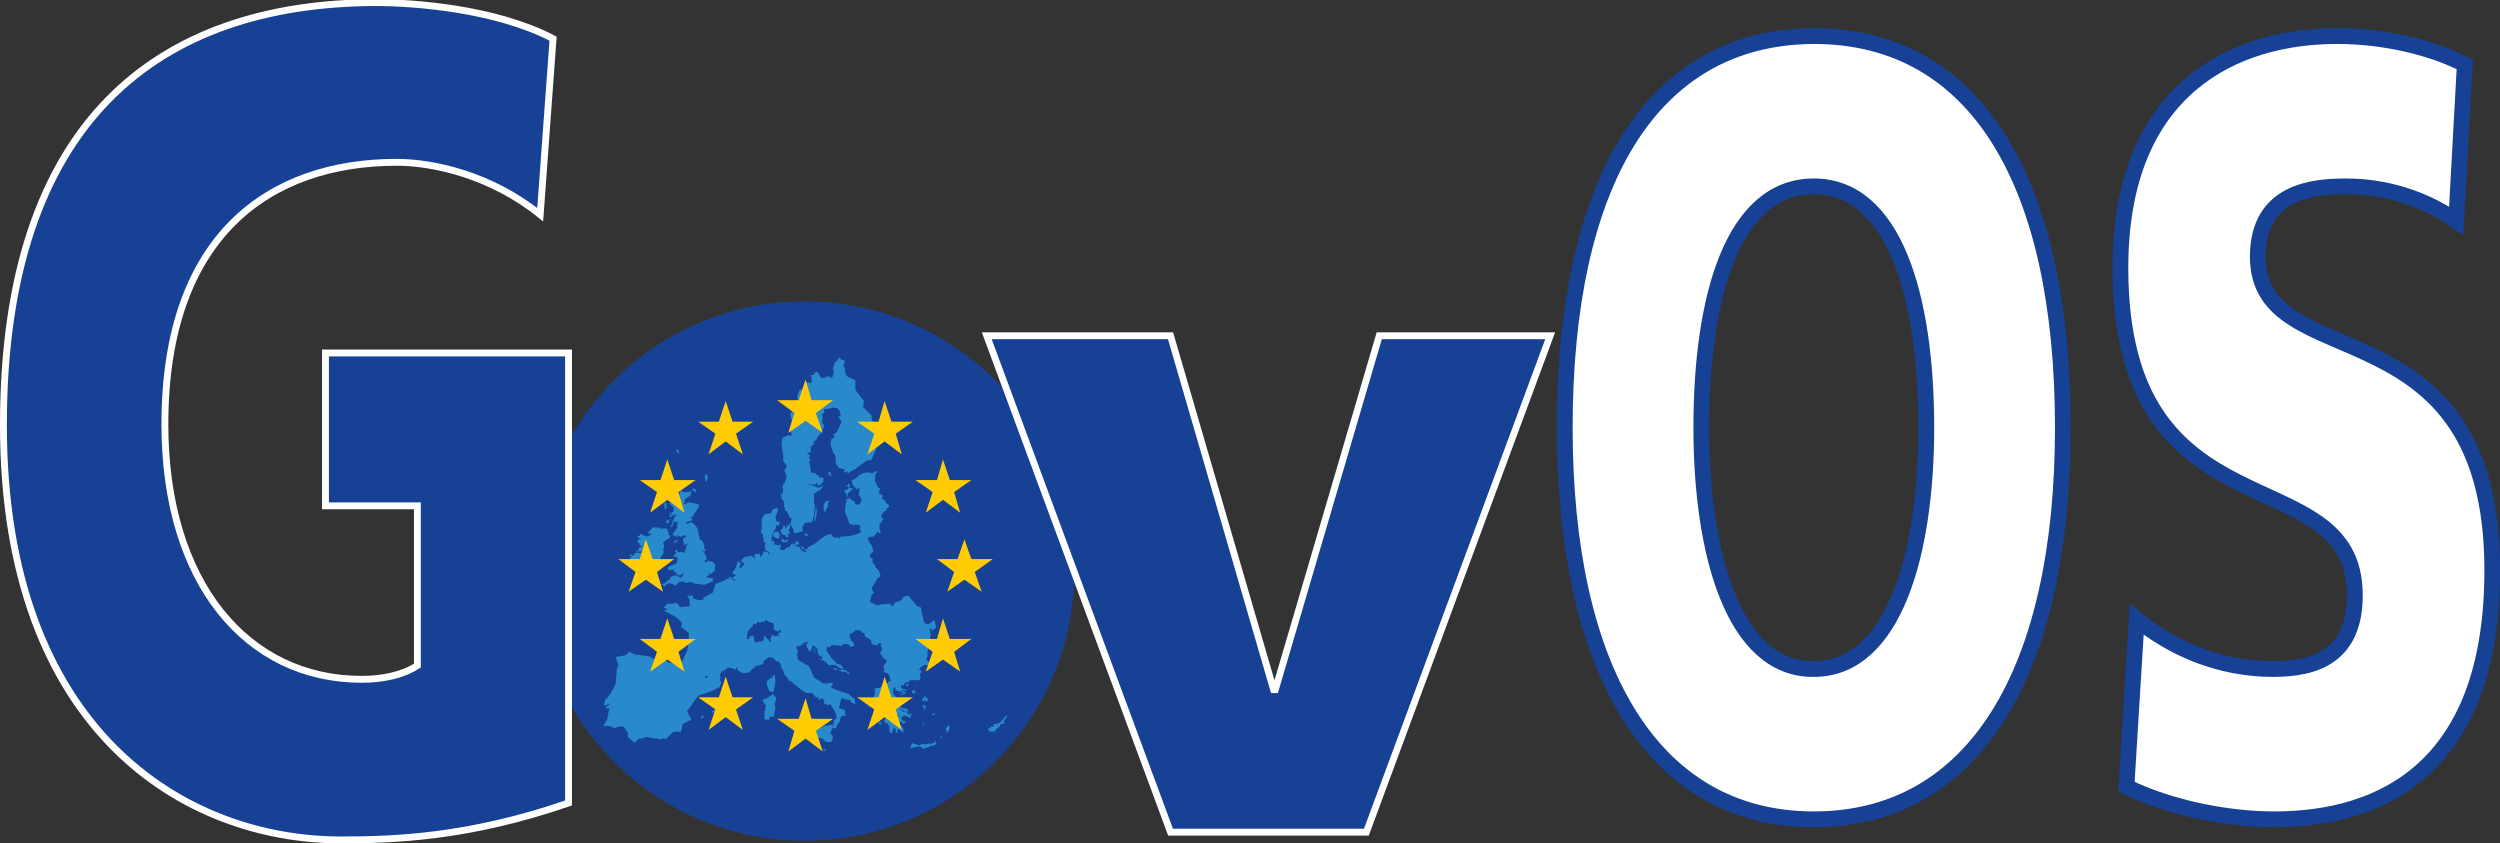
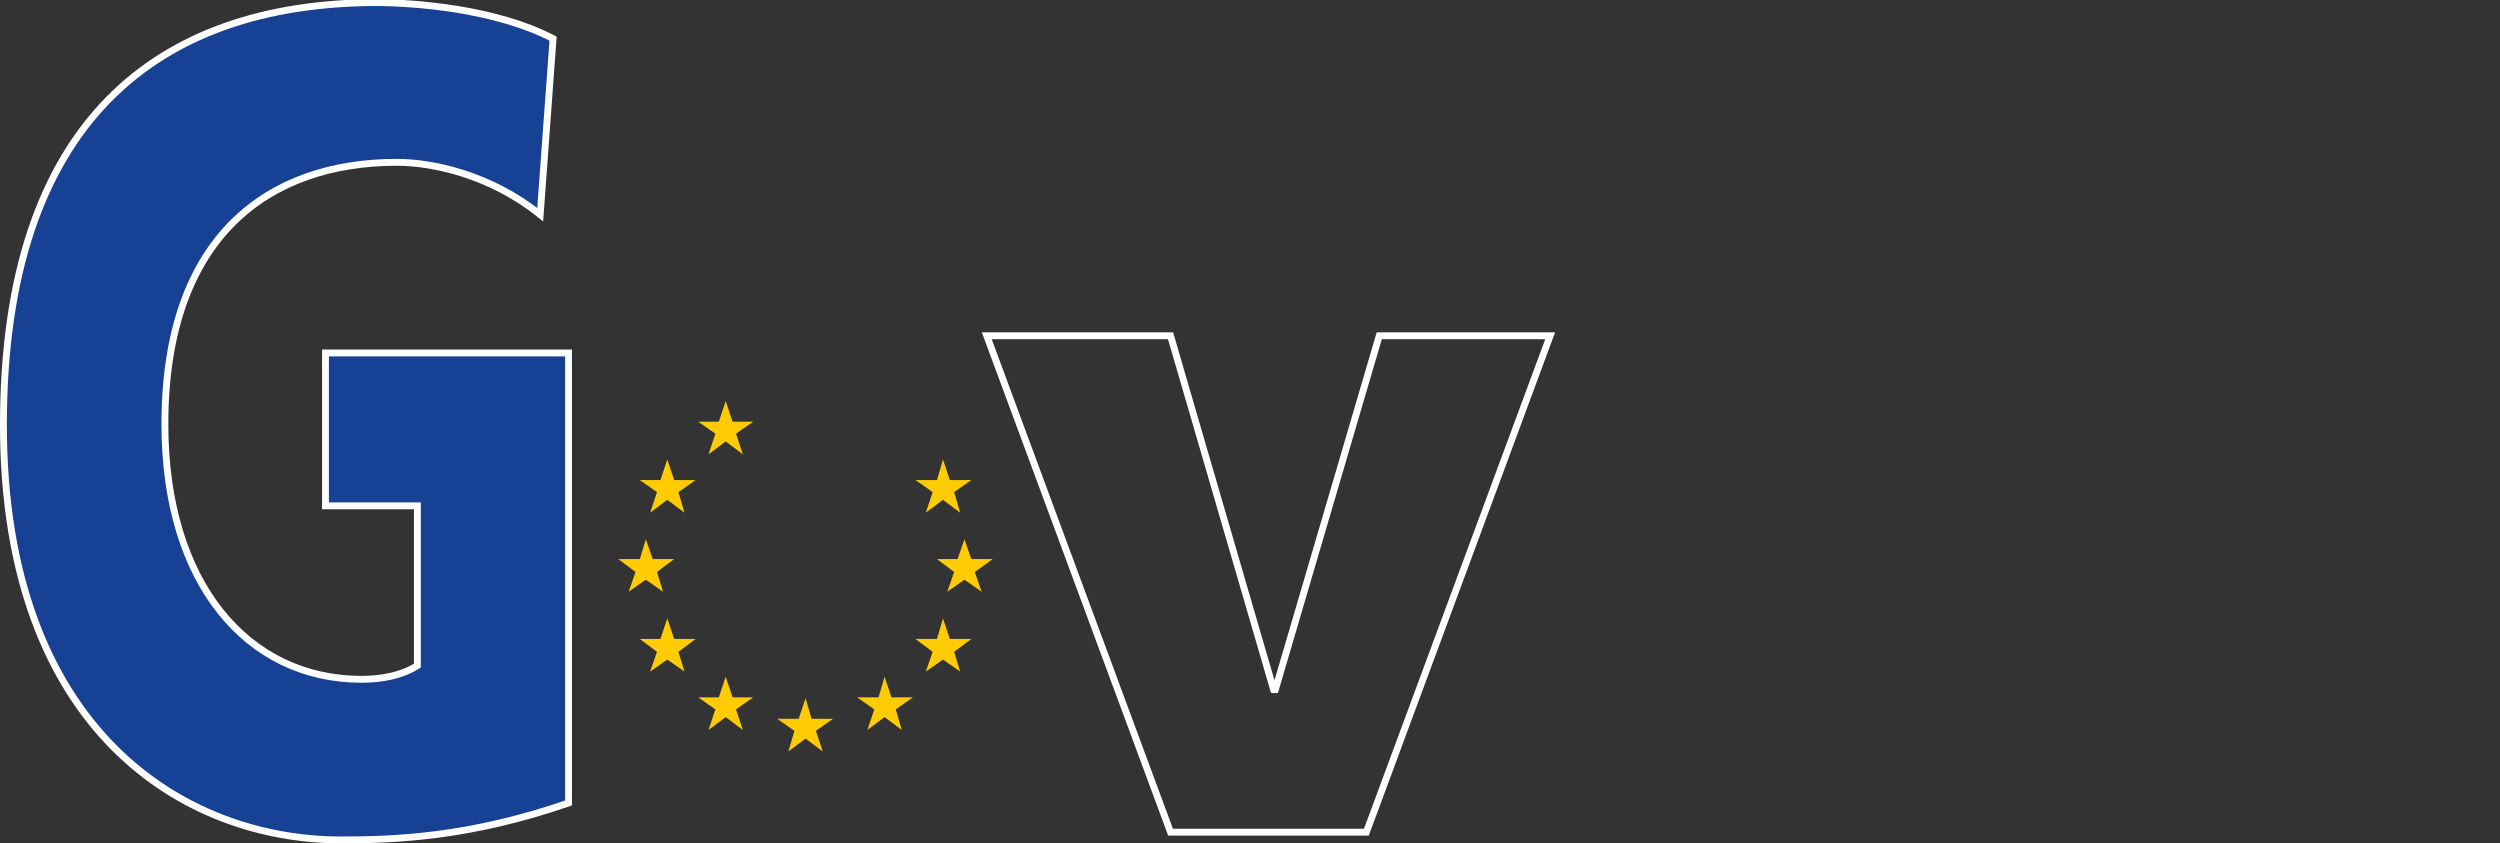
<svg xmlns="http://www.w3.org/2000/svg" xmlns:xlink="http://www.w3.org/1999/xlink" version="1.1" id="Ebene_1" x="0px" y="0px" viewBox="0 0 291.1 98.2" style="enable-background:new 0 0 291.1 98.2;" xml:space="preserve">
  <rect x="0" y="0" width="291.1" height="98.2" fill="#333333" stroke="none" />
  <style type="text/css">
	.st0{clip-path:url(#SVGID_2_);fill:#FFFFFF;}
	.st1{clip-path:url(#SVGID_2_);fill:none;stroke:#164194;stroke-width:1.836;}
	.st2{clip-path:url(#SVGID_2_);fill:#164194;}
	.st3{clip-path:url(#SVGID_2_);fill:#288ACB;}
	.st4{fill:#164194;}
	.st5{clip-path:url(#SVGID_4_);fill:none;stroke:#FFFFFF;stroke-width:0.8;}
	.st6{clip-path:url(#SVGID_4_);fill:#164194;}
	.st7{fill:#FFCC04;}
</style>
  <g>
    <defs>
-       <rect id="SVGID_1_" y="0" width="291.1" height="98.2" />
-     </defs>
+       </defs>
    <clipPath id="SVGID_2_">
      <use xlink:href="#SVGID_1_" style="overflow:visible;" />
    </clipPath>
    <path class="st0" d="M247.6,91.6c5.1,2.5,11.8,3.8,17.2,3.8c12.8,0,25.4-6.2,25.4-29c0-31.8-27.3-22.2-27.3-36.5   c0-7.7,6.5-8.2,10.3-8.2c4.4,0,8.9,1.3,12.8,4l1-18.2c-3.9-2-9.4-3.3-14.9-3.3c-11.6,0-25.2,5.8-25.2,27   c0,32.1,27.3,21.7,27.3,38.1c0,7.1-4.6,8.6-9.5,8.6c-6.4,0-11.9-2.5-15.9-5.8L247.6,91.6z M198.1,49.8c0-15.3,3.7-28.1,13.1-28.1   c9.4,0,13.1,12.9,13.1,28.1c0,14.5-3.7,28.1-13.1,28.1C201.8,78,198.1,64.3,198.1,49.8 M182.2,49.8c0,28,10.1,45.6,29,45.6   c18.9,0,29-17.5,29-45.6c0-28.3-9.9-45.6-29-45.6C192.1,4.3,182.2,21.5,182.2,49.8" />
    <path class="st1" d="M247.6,91.6c5.1,2.5,11.8,3.8,17.2,3.8c12.8,0,25.4-6.2,25.4-29c0-31.8-27.3-22.2-27.3-36.5   c0-7.7,6.5-8.2,10.3-8.2c4.4,0,8.9,1.3,12.8,4l1-18.2c-3.9-2-9.4-3.3-14.9-3.3c-11.6,0-25.2,5.8-25.2,27   c0,32.1,27.3,21.7,27.3,38.1c0,7.1-4.6,8.6-9.5,8.6c-6.4,0-11.9-2.5-15.9-5.8L247.6,91.6z M198.1,49.8c0-15.3,3.7-28.1,13.1-28.1   c9.4,0,13.1,12.9,13.1,28.1c0,14.5-3.7,28.1-13.1,28.1C201.8,78,198.1,64.3,198.1,49.8z M182.2,49.8c0,28,10.1,45.6,29,45.6   c18.9,0,29-17.5,29-45.6c0-28.3-9.9-45.6-29-45.6C192.1,4.3,182.2,21.5,182.2,49.8z" />
    <path class="st2" d="M93.7,97.9c17.4,0,31.4-14.1,31.4-31.4c0-17.4-14.1-31.4-31.4-31.4c-17.4,0-31.4,14.1-31.4,31.4   C62.3,83.9,76.4,97.9,93.7,97.9" />
-     <path class="st3" d="M95.7,87.1l0,0.1l0.1,0L95.7,87.1z M95.9,87.2L95.9,87.2l0,0.2l0.1,0l0.1,0.1l0.1-0.1l-0.1-0.1L95.9,87.2z    M84.5,82.3l-0.1,0.1l0.2,0.1l0.1,0.1l0.2-0.1l-0.2-0.3L84.5,82.3z M81.6,83.6l0.1,0.1l0.3-0.3l-0.2-0.1L81.6,83.6z M83.6,82.4   l-0.8,0.5L83,83l0.2-0.1l0.4,0.3l0.4-0.6l-0.3-0.1L83.6,82.4z M96.8,55.4l0-0.2l-0.2,0v-0.1l0.2-0.1l-0.3-0.1l-0.1,0.3l0.1,0l0,0.1   l0.2,0.1L96.8,55.4z M92.9,77L92.9,77L92.9,77L92.9,77L92.9,77L92.9,77z M93.1,79.9L93.1,79.9L93.1,79.9L93.1,79.9L93.1,79.9z    M91,73.8l-0.1-0.2l0-0.2l0-0.1l-0.3,0.2l-0.3,0l0-0.1l-0.2-0.1l0,0v0l0-0.2L90.1,73l0-0.1v-0.3l-0.6-0.2l-0.3-0.2l-0.2,0.1   l0.1,0.1l-0.4,0l-0.2,0.1l-0.3-0.1l-0.2,0.3l-0.3-0.1l0,0.2l-0.6,0.7L87,73.9l0,0.3l-0.1,0.2l0.3,0l0.1-0.3l0.4-0.1l0.1,0.4   l0.1,0.4l0.2,0l0.3-0.1l0.3,0l0.3-0.3l-0.1-0.2l0.1-0.1l0.1-0.1l0.1,0.3l0.3,0.2l0.1,0.3l0.2-0.1l-0.1-0.2l0.1-0.3l0.1-0.3H90   l0.1,0.2l0.4-0.1l0.1,0.1l0.1,0l-0.1-0.3l0.2-0.2l0.1,0.1L91,73.8z M82.5,78.8l-0.2-0.1l-0.2,0l0,0.2h0.3V78.8z M108.9,72.6   l0.1,0.5l-0.3,0.2l-0.2,0.2l0-0.3l-0.2,0v0.5l0.1,0.1l-0.1,0.4l0.1,0.7l0.1,0.2l-0.1,0.3l-0.2,0l-0.2,0.3l0,0.7l-0.2,0.5l0.2,0   l0.4,0.4l-0.3,0.2l-0.4-0.1l-0.5,0.3L107,78l0.3,0.1l0,0.2l-0.2,0.2l0.1,0.3l-0.1,0.4l-0.5,0l-0.6,0l-0.3,0.3l-0.2-0.1l-0.3,0.4   l-0.3,0l0,0.2l0.1,0.1l0.1,0.1l0.4,0.1l0.1,0.2l-0.5-0.2l-0.1,0.1l0.4,0.2l0,0.2l-0.3-0.1l-0.1-0.2l-0.2,0l0,0.2l0.5,0.2l-0.4,0   l-0.1-0.2l-0.1-0.2l-0.5-0.2l0.1-0.1l-0.1-0.2l-0.2,0.2l0,0.6l0.4,0.4l0.5,0.3l0.1,0.2l-0.3,0.2v-0.2l-0.2,0l-0.1,0.2l0.2,0.2   l-0.4,0.3l0.3,0.1l0.2,0l0.1,0.1l0.2-0.1l0.1,0.2l0.4,0.1l0.4,0.2l0,0.2l0.2,0.4l-0.4-0.1l-0.3-0.2l-0.4,0.2l-0.1,0.1l0.1,0.1   l0.1,0.2l0.1,0.1l0.1-0.1l0.2,0.2l-0.4,0.2l0-0.2l-0.4-0.1l0,0.2l0.5,0.7l0,0.3l0.1,0.1l-0.3-0.1l-0.3-0.3l-0.2,0.1l0,0.4l-0.2-0.2   l0-0.3l-0.3-0.2L104,85l-0.1,0.1l0,0.3l-0.3-0.1l0-0.2l-0.1-0.2l0.1-0.2l-0.2-0.4l-0.5-0.3l0.1-0.1l0.1-0.3l0.2,0l0.3-0.3l0.3,0.1   l0.4,0.1l0.2,0.1l0.1-0.1l-0.1-0.1l0.2,0l0-0.1l-0.5-0.1l-0.1,0.1l-0.1-0.1l-0.2,0.2l-0.3-0.1l-0.2,0.1l-0.3,0.1l-0.2-0.1l-0.2,0.2   l-0.3-0.5l-0.2-0.1l0.1-0.1l0.4-0.1l-0.1-0.2l-0.3,0l-0.2,0.1l-0.3-0.2l-0.2-0.2l-0.1-0.1l-0.1-0.1l0-0.2l0.2-0.3l0-0.2l0.2-0.1   l0.1-0.3l0.1-0.4l-0.1-0.4l0.4-0.1l0.2,0l0.2-0.1l0.2-0.3l0.3,0l0.3-0.2l0-0.1l0.3-0.1l-0.1-0.5l-0.2-0.4l-0.4-0.1l-0.1-0.2   l0.1-0.2l-0.1-0.1l0-0.3l0.1-0.1l0.3-0.5l-0.5-0.3l-0.1-0.3l-0.2-0.1l0-0.2l0.2-0.3l0-0.3l-0.2-0.2l0.1-0.1l0-0.2l-0.3,0l-0.2,0.3   l-0.1-0.1l-0.5-0.1l-0.1-0.5l-0.7-0.4l0-0.3l-0.4-0.2l-0.1-0.2l-0.4,0l-0.2,0l-0.3,0.3L99,73.8L98.9,74l0.2,0.6l0.3,0.2L99.4,75   l0.1,0.2L99,75.3l-0.2-0.3l-0.6,0L98,75.2l-0.9-0.1l-0.4,0.1l-0.1,0.2l-0.1,0l-0.1-0.1l-0.1,0l-0.1,0.4l0.6,0.9l0.7,0.7l0.4,0.1   l0.3,0.4L98.1,78l-0.2-0.2l-0.3-0.1l-0.2-0.2l-0.5-0.1l-0.4,0.1l-0.2-0.3l-0.6-0.4l0-0.2l0.1-0.1l-0.3-0.1l-0.3-0.4l0-0.4L95,75.4   l-0.2-0.2l-0.2,0l-0.1,0.4l-0.2,0.3l-0.1-0.1l-0.1-0.2l-0.2-0.4l0-0.2l0.2-0.2l-0.1-0.1L94,74.7l-0.1,0.1l-0.3,0l-0.1,0.2l-0.5,0.3   l0-0.2l-0.3,0.3l0.3,0.6L92.9,76l-0.1,0l0.1,0.8l1.3,0.8l0.6,1.3l1.1,0.7l1-0.1l0.1,0.2L96.7,80l0.6,0.3l1.5,0.5l0.7,0.6l0.1,0.6   l-0.5-0.2L99,81.5l-0.8-0.1l0.1-0.1l-0.3,0l-0.2,0.5l0,0.3l-0.1,0.3l0.1,0.1l0.6,0.2l0,0.4l0.1,0.2L98,83.4l-0.2,0.3l0,0.3   l-0.4,0.5l0,0.3l-0.4,0l-0.1-0.4l0.2-0.3l0-0.3l0.3-0.1l0-0.3l-0.2-0.6l-0.2-0.3L96.7,82l-0.3,0.1l-0.5-0.2l0.1-0.2l-0.2-0.4   l-0.5,0.2l0-0.3l-0.3,0l-0.4-0.5l-0.7,0l-0.5-0.3L92.9,80l-0.5-0.4l-0.2-0.2l-0.4-0.2l0-0.1l-0.3-0.4l-0.2-0.2l0-0.2l-0.3-0.5   l-0.1-0.5L90.6,77l-0.2,0l-0.4-0.4l-0.5-0.1l-0.3,0.3L88.9,77l0,0.3l-0.6,0.2l-0.1,0l-0.1,0L88,77.6l-0.1,0l-0.1,0.2l-0.1,0   l-0.3,0.3l-0.1,0.2l-0.8,0.1l-0.4-0.2l0-0.1L85.8,78l0.1-0.2l-0.1-0.1l-0.2,0.3l-0.3-0.2L85,77.8l-0.2-0.1l-0.5,0.4l-0.2,0   l-0.3,0.5l0.1,0.2l-0.1,0.4l0.2,0.2L83.8,80l-1,0.5l-1.5,0.5L80,82.8l0.5,1l-1,0.5l-0.2,0.9l-0.9,0l-0.9,0.9l-0.2-0.2L77,86.1   l-1.8-0.3L74.8,86l-0.4,0l-0.5,0.5l-0.8-0.7l0-0.5l-0.5-0.7h-0.5l-0.6,0.2l-0.3-0.2l-0.5-0.1l-0.3,0.1l-0.1-0.2l0.4-0.6l0.2-1.1   l0.1-0.2l-0.4,0l0-0.2l0.5-0.4l-0.8,0.3l0.2-0.8l0.2-0.1l0.5-0.7l0.5-1l0.1-1.3l0-0.4l0.2-0.4l-0.3-1l1.1-0.2l0.5-0.4l0.6,0.3   l1.6,0.2l0.8,0.4l1.1,0.1l0.6,0.3l0.2,0l0.5,0.2l0.5,0.1l0.8-1.7l0.2-1.1l0-1L79.3,73l0.1-0.5l-0.6-0.6l-1.5-0.8l0.4-0.1l-0.4-0.3   l0.4-0.4h0.6l0.5-0.1l0.4,0.5l1.1-0.1l0-0.8L80,69.3l0.4,0.1l0.3-0.1l0,0.4l0.8,0.2l0.4-0.1v-0.2l1.1-0.6l0.3-1l0.8-0.3l0.6-0.3   l0.3,0l0.2,0.1l0.2,0l0.2,0.2l0-0.1l-0.1-0.2l-0.2,0l-0.3,0l-0.2-0.1l0.1-0.1l0.2,0l0.1,0.1l0.1,0l0.2-0.2l0.2-0.1l-0.4-0.2l0-0.2   l0.2-0.2l0.2-0.4l0.2-0.6l0.2,0l0.1,0.2l0.1,0.1l-0.2,0.2l0,0.3l0.2-0.1l0.2-0.2l0.1-0.1l0-0.1l0-0.2l-0.2,0l-0.1-0.3l0.5-0.4   l0.3,0l0.4-0.1l0.3,0.3L88,65l-0.2-0.2l0.1-0.3l0.6,0l0,0.3l0.2,0l0-0.2l0.1,0l0.1-0.4l0.5,0.1l0.1,0.2l0.2,0l-0.3-0.3l-0.3-0.1   l0.1-0.2l-0.2-0.1l0.1-0.1l0-0.1l-0.1,0l0-0.1l0.2-0.2l-0.3-0.3l0-0.2l-0.1-0.6L88.6,62l0.1-0.5l0-1l0.3-0.6l0.5-0.1l0.3-0.1   l0.2-0.4l0.3-0.1l0.3-0.2l-0.1,0.2l0.1,0.2L90.4,60l-0.1,0.1l0,0.1l0.1,0.5l0.4,0.1l-0.1,0.4l-0.3-0.1l-0.1,0.5L90,62l0,0.1   l-0.1,0.1l0,0.3l-0.1,0.2l0.1,0.2l-0.1,0.2L90,63l0.1,0l0.1,0.1l-0.1,0.1l0.1,0l-0.1,0.1l0,0.1l0.1,0l0.1,0l0.3,0.1l0.3-0.1l0,0.3   L90.8,64l0.3,0l0.2,0.1l0.2-0.3l0.4-0.1l0.3-0.4l0.3,0l-0.2,0.1l0.2,0l0.2,0.2l0.4,0.1l0.2,0.4l0.2,0.1l0.3,0.1l0.1-0.1L93.7,64   l0.3-0.1l0.1-0.2l0.8-0.4l0.6-0.5l0.4-0.3l0.6-0.3l0.4,0l0,0.1l-0.1,0.1l0.2,0.1l0.2,0.1l0.3,0l0.1,0l0,0.1h0.1l0.2-0.2l1.1-0.1   l0.8-0.2l0.5-0.3l-0.2-0.3l0.1-0.3l-0.2-0.2l-0.4,0l-0.3,0l-0.4-0.1l-0.3-0.9l-0.2-0.5l0-0.5l0.1-0.4l0.1-0.6L99,58l0.1,0.2   l0.4,0.2l0.1,0.3l0.3,0.1l0.3-0.2l0.1-0.5l-0.3-0.5l0.1-0.8l-0.2,0.1l-0.1,0.1l-0.4-0.4l0-0.1l-0.1,0l-0.1-0.3l0-0.3l0.3-0.1   l0.5-0.4l0-0.1l0.4-0.1l0-0.1l0.6-0.1l0.6,0.1l0.3-0.2l0.3,0l-0.3,0.4l0,0.7l0.3,0.7l0.3,0.2l-0.2,0.5l0.5,0.3l-0.1,0.4l0.3,0.1   l0.2,0.4l0.3,0.2l0,0.2l-0.3,0.3l0,0.2l-0.2,0l-0.4,0.5l0.1,0.4l0.2,0l-0.5,0.7l0,0.6l0.2,0.2l-0.2,0.2l-0.2-0.2l-0.5,0.6l-0.4,0   l-0.1,0.1l-0.2,0l0.2,0.5l0.3,0.4l0.2,0.7l-0.4,0.4l0,0.3l0.3,0.1l0,0.5l0.2,0.2l0.2,0.4l0.3,0.3l0.2,0.5l0,0.2l-0.3,0.2l-0.7,1.2   l0.2,0.5l0.1,0.1l-0.3,0.1l-0.2,0.9l0.8,0.4l0.4-0.1l1.1-0.1l0.3,0.3l0.4-0.5l0.7-0.2l0.1-0.3l0.3-0.2l0.4,0l1,1.2l0.4,0.1l0.4,1.8   l0.2,0.1l0.1,0.1l0.2,0l0.7-0.5L108.9,72.6z M116.8,84.1l0.5-0.7l-0.1-0.1l-0.7,0.8l-0.5,0.2c0,0-0.3,0-0.3,0l0,0.3l-0.3,0   l-0.2,0.2l-0.1,0l0,0.2l0.1,0.1l0.1,0.1l0.3,0l0.2-0.1l0,0.1l0.1,0l0-0.2l0.5-0.4l0.1-0.3l0.2,0l0.3-0.1l-0.2-0.2L116.8,84.1z    M98.8,56.8l0.1-0.2l0.1-0.1l-0.1-0.1l-0.1-0.1l-0.1,0.2l-0.1,0l-0.2,0.1l0.1,0l0.2,0L98.8,56.8z M98.5,57.8l0.2,0l0-0.3l0.1-0.1   l0.1-0.1l0.2-0.2l0.1-0.1l0.2,0l-0.2-0.2l-0.1,0.1l-0.1-0.1h-0.2L98.7,57L98.5,57l0,0.1l-0.2,0l0.1,0.2l0,0.1l0.2,0.1v0.1   L98.5,57.8z M92.8,63.5l0.1-0.1l0.2,0L93,63.3l0-0.2l-0.1,0L92.8,63l-0.2,0.1l0,0.2l-0.1,0.1L92.8,63.5z M93.2,63.7l0.2,0.1   l0.1,0.1l-0.1,0l-0.1,0l0.1,0.1l0.2,0l0.1-0.1l-0.3-0.3L93.2,63.7z M73.6,65.3l0.3,0.1l-0.2,0.2l0.4,0l-0.2,0.2l0.4,0l0.6,0   l0.2-0.2l0.2,0l0.6-0.3l0.8,0l0.6-1l-0.1-0.3l0.1-0.2l0-0.4l-0.1-0.2l0.2-0.1L77.3,63l0.2,0l0.1-0.2l0.2,0l0.2-0.2L78,62.3l-0.2,0   l0.1-0.1l-0.2-0.6l-0.3-0.1l-0.4,0.1l-0.2,0.1l0.2-0.2l-0.3-0.1l-0.2,0.2l0-0.2l-0.5,0l-0.3,0.4l-0.2,0.1l0,0.2l0.4,0.1l-0.4,0.2   l0,0.1l-0.3-0.1l-0.1,0.1l0-0.1l-0.4-0.2l-0.2,0l0,0.2l-0.2,0l0,0.2l0.3,0.1l0,0.1l-0.2,0l-0.2,0.2l0.2,0.3l0.1,0l0,0.2l0.3,0.1   l0,0.1l-0.3,0l-0.2,0.4l-0.2,0l-0.1,0.1l0.4,0l0.3,0l0.1,0.1l-0.4,0.1l-0.3-0.1l-0.2,0.2l-0.2,0.2l-0.3-0.2l-0.1,0.2l0.3,0.1   l-0.3,0.2L73.6,65.3z M96.5,84.4l-0.1,0.1l-0.3,0l-0.4,0.2l-0.4,0l-0.4,0.1l-0.4-0.3l-0.2,0.1l-0.1,0.1l-0.1,0l-0.1-0.1l-0.2,0.1   l-0.1,0.4l0.2,0.2l0.4,0.1l1,0.5l0.5,0.1l0.4,0.4l0.6,0l0.2-0.5l-0.1-0.3l-0.2-0.2l0.3-0.9l0.1-0.2l-0.2,0.1L96.5,84.4z M90.4,81.3   L90,80.8l-0.8,0.6L89,81.3l-0.2,0.3l0.4,0.6l-0.1,0.3l0,0.2l-0.1,0.2l0,0.8l0.2,0.1l0.4,0l0-0.4l0.5,0.1l0.2-1.1l-0.1-0.4l0.1-0.3   L90.4,81.3z M93.7,62.3l0.1,0.1l0.2,0l0.1-0.1L94,62.2l-0.2-0.1L93.7,62.3z M79,52.8l0.1,0l-0.1-0.3l0-0.2l-0.2,0.1l-0.1,0.1   l0.2,0.2L79,52.8z M90.6,61.9l-0.3,0L90,62.1l0,0.2l0.1,0.2l0.4,0.2l0.2,0l0.1-0.3l0-0.2L90.6,61.9z M92,61.5l0-0.3l-0.1-0.1   l-0.3,0.1l0,0.1l-0.1,0.3l-0.1-0.2l0-0.2l-0.2,0l0,0.2L91,61.7l-0.2,0l0,0l0.2,0.3l0,0.2l0.4,0.1l0.2,0.3l0.2-0.1l-0.1-0.3l0.3-0.1   l0-0.1l-0.1-0.1l-0.1-0.2l0.2-0.2L92,61.5z M91.7,62.8l-0.2,0l0,0.1l0.2,0.3l0-0.1L91.7,62.8L91.7,62.8z M91.1,63.1l0.2,0.1   l0.1-0.1l0.2,0l-0.1-0.2l-0.1,0.1l-0.1-0.1l-0.2-0.2L91,62.8l0,0.1L91,63L91.1,63.1z M89.9,80.6l0.2-0.1l0.1-0.6l0.1-0.5l-0.1-0.8   l-0.2,0l0,0.3l-0.2,0l-0.5,0.4l0,0.6l0.1,0l0,0.2l0.1,0.1l0,0.2L89.9,80.6z M91.1,58.3l0.2,0L91.3,59l0.1,0.2l0,0.3l0.2,0l0.3,0.6   l0.1,0.2l0.2,0.1l-0.1,0.3v0.2H92L91.9,61l0.3,0.3l0.2,0.4l0,0.3l0.3,0.1L93,62l0.3-0.1l0.2-0.1l-0.1-0.4l0.1-0.2l0.1-0.1l0.1-0.2   l0.7-0.1l0.1,0.1l0.3-0.9l0-0.5l0.1-0.5l-0.1-0.4v-0.3l0-0.4l0-0.2l-0.1-0.2l0.1,0l0.1-0.1l0.3-0.2l0.1-0.1l0.1,0.1l0.2-0.3   l0.2-0.2l-0.1-0.1l0.2,0l-0.1-0.1l-0.4,0.3L95,56.7l-0.1-0.1l-0.4-0.1l-0.5,0l0.3-0.1l0.4,0l0.3,0l0.1-0.2l0.2,0.4l0.7-0.6l-0.2,0   l0.1-0.2l-0.1-0.2l-0.4,0l-0.1-0.2l-0.4-0.3l-0.5-0.1l0-0.3l-0.2-1l0.2-0.1l-0.2-0.3l0.1-0.3l-0.3-0.2l0-0.1l0.4,0V52l0.3-0.2   l0.1-0.5l0.2,0l0.2-0.4l0.5-0.6l0.3-0.8l-0.3-0.3l0.1-0.6l-0.1-0.3l0.3-0.3l-0.1-0.3l0.2-0.1l0.3,0l0.5-0.1l0.2-0.1l0.1,0.1l0.2,0   l0.3,0.2l0.2,0.7l-0.3,0.1L98,49.1l-0.5,1.1l-0.2,0.2L97,50.6l0.2,0.2l-0.1,0.2l-0.3,0.1l-0.1,0.7l0.2,0.5l0.1,0.4l0.3,0.4l0,0.7   l0.1,0.3l0.3,0.4l0.5,0.1l0.2,0.1L98.2,55l0.2,0l0.2-0.1l0.1,0l0,0.3l0.2-0.2l0.5-0.3l0.1,0l0.6-0.5l0.2-0.1l0.1-0.1l0.6-0.4l0.3,0   l0.2-0.1l1.3-3.2l-0.1-0.6l-0.6-0.2l-0.6-0.6v-0.5l-0.5-0.5l-0.5-0.5l0.1-0.7l-1-1.3l0-1.1l-1-0.5l-0.2-0.5v-0.4l-0.2-0.3l0.1-0.3   L98.4,42L98,41.9l-0.3-0.3L97.5,42l-0.3,0.2L97,42.9l0.1,0.4l-0.2,0.7l-0.6-0.2L96.1,44l-0.5,0l-0.4-0.7l-0.4,0.1l0,0.2l-0.4,0.1   l0.1,0.3v0.6l-0.7-0.1l-0.2,0.2l0,0.6l-0.5,0.1l-0.3,0.8l0,0l0.2,0.5l-0.5,0.8l0.1,0.2L92,48.1l0.2,0.9l-0.3,1l0.2,0.2l0.1,0.5   l-0.5,0L91.1,51L91,51.7l0.1,0.8l0.1,0.6v0.6l0.4,0.5l-0.1,0.4l-0.2,0.1l0.3,0.8l-0.2,0.7l-0.2,0.2l-0.1,0.3l0.1,0.4l-0.1,0.5   l-0.1,0l0-0.2l-0.1,0l0,0.1l0.2,0.8L91.1,58.3z M96.2,58.3l-0.3,0.5l0,0.5l0.1,0.1l0,0.2l0.1,0l0.1-0.3l0.2-0.3l0-0.2l0-0.2   l0.2-0.2L96.2,58.3z M94.9,60l-0.1,0.6l0.1,0.1l0.1-0.4l0.1-0.6l0-0.5l-0.1,0l-0.1,0.4L94.9,60z M101.1,82L101.1,82l-0.1-0.2   l-0.2,0.1l0,0.1L101.1,82l0,0.3l0.1,0l0.1,0l-0.2-0.2L101.1,82z M110.2,84.7l-0.1,0.2l0.1,0.1l0,0.2l0.1,0.1l0.2-0.3l0.1-0.4   l-0.1-0.1C110.5,84.4,110.2,84.7,110.2,84.7 M105.7,83.1l0.3,0.2l0.2,0l-0.1-0.2l-0.2,0l-0.2-0.2l0-0.2l-0.1-0.2l-0.2,0l-0.5-0.1   l-0.1-0.2l-0.3,0l-0.3,0.3l0.1,0l0.1,0l0.2,0l0.2,0.1l0.3,0.1l0,0.1l0,0.1l0.4-0.1L105.7,83.1z M102.4,83.8l-0.2-0.1l-0.1-0.2   l0,0.2l-0.1,0l0,0.2l0.1,0l0.1,0.1h0.3L102.4,83.8z M105.5,79.7l0,0.1l0.1,0.1l0.2-0.1l-0.1-0.2L105.5,79.7L105.5,79.7z    M109.7,85.5L109.7,85.5l-0.2,0.3l0.1,0.1l0,0.1l0.1-0.1l-0.1-0.2L109.7,85.5z M106.7,79.8l-0.1,0l-0.1,0.1l0.1,0L106.7,79.8z    M108.6,83.2l0.1,0.1l0.2-0.2l0-0.1l-0.1,0.1l-0.2,0l-0.1,0.1l0,0.1L108.6,83.2z M106.2,80.7l0.1,0l0.1,0l0.1,0.1l0.1-0.1l-0.1-0.2   l0.1-0.2l-0.1,0l0,0.1l-0.3,0L106.2,80.7z M108.8,86.5l-0.3,0l-0.1,0.2l-0.1,0l-0.1-0.2l-0.1,0.1l-0.5,0.1l-0.1-0.1l-0.6,0.2   l-0.1-0.1l-0.4-0.1l-0.2-0.1l0,0.2l-0.1,0l-0.1,0.4l0.6-0.1l0.4-0.1l0.4,0.1l0,0.2l1.3-0.4l0.1-0.1l0.1,0l0.1,0l0-0.4l-0.1,0   L108.8,86.5z M107.8,82.2l-0.3-0.1l-0.1,0.1l0.2,0.2l-0.1,0.2l0.2,0L107.8,82.2z M107.4,84.4l0.1,0.1l0.1-0.1l0-0.2h-0.1V84.4z    M108.1,81.4l-0.3-0.2l0-0.1l-0.2,0l-0.1,0.2l-0.1,0.1c0,0-0.1,0.1-0.1,0.1l0.1,0.1l0.2,0l0-0.2l0.1,0l-0.1,0.2l0.3,0.1l0.1-0.1   l-0.1-0.1l0.1,0L108.1,81.4z M102.3,84.1l0,0.1l0.2,0.2l0.1-0.1l0.1-0.1l-0.2-0.1L102.3,84.1z M95.6,76.9L95.6,76.9l0.1,0.1l0-0.1   l-0.3-0.2h-0.1l0,0L95.6,76.9z M95.5,76.4L95.5,76.4l0.1,0.1l0-0.1L95.5,76.4l-0.2-0.2l0,0.1l0,0L95.5,76.4z M94.8,75.4L94.8,75.4   L94.8,75.4l0,0.2l0,0.2l0.1,0.2l0.1,0l-0.1-0.2l0-0.2L94.8,75.4z M97.3,77.8l-0.3,0l0,0.1l0.1,0l0.2,0.1l0.2,0l0.1,0L97.3,77.8   L97.3,77.8z M98.4,78L98.2,78l-0.1,0L97.9,78l-0.2,0l0,0.1l0.1,0l0.2,0.1l0.3,0.1l0-0.1l0.1,0l0.2,0.1l0,0.1l0.1,0l0.2,0.2l0-0.2   l-0.2-0.2L98.4,78z M78.9,63v-0.1l-0.2,0l-0.2,0.2l0,0.1l0.1,0L78.9,63z M78.3,58.7l0.1-0.2l-0.1-0.1l-0.1,0.2l-0.2-0.1l-0.1,0.1   l0.2,0.1l0,0.1l0.3,0.2l0,0.2l0.2-0.2l0-0.2L78.3,58.7z M77.4,59.3l0.2-0.1v-0.6l-0.2-0.1l-0.1,0.2l0.1,0.2L77.4,59.3z M78.5,58.6   l0.2,0.2l-0.1,0.3l-0.1,0l-0.1,0.5l-0.3,0.1l0.3,0.3l0.4-0.1l-0.3,0.4l-0.2,0.5l-0.1,0.3L78,61.4l0.3-0.1l0.1-0.4l0.1-0.2l0.3,0.1   l0.2-0.1l-0.1,0.2l-0.1,0.3l0.1,0.2l-0.6,0.8l0.2,0.3l0.1-0.2l0.3,0.3l0-0.3l0.3,0.2l0.4-0.1l0-0.1l0.4,0.1l-0.2,0.1l-0.3,0.3   l0.2,0.7l0.3-0.2l0.1,0l-0.2,0.3l0,0.3L79.8,64l-0.1,0.5l-0.1-0.2l-0.6,0l-0.3-0.3l-0.1,0.2l0.2,0.2l-0.3,0.2l-0.1,0.2l0.3,0   l0.2,0.2l-0.1,0.6l-1,0.4l0,0.2l0,0.1l0.2,0.1l0.4-0.1l0.1,0.2l-0.1,0.1l0.3,0l0.1,0.3l0.4,0.1l0.1-0.1l0.4-0.2l-0.4,0.6L78.8,67   l-0.4,0l0,0.1l-0.2,0l-0.2,0.3l-0.6,0.5l-0.3,0.1l-0.1,0.1l0.2,0l0.2,0.2l0.1-0.2l0.4-0.2l0.4,0.1l0.4,0.2l0.3-0.4l0.4-0.1l0.7,0.2   l0.2-0.2L81,68l0.3,0l0.7,0.1l1-0.4l0-0.4l-0.5,0l-0.3-0.2l0.4-0.1l-0.1-0.2l0.4,0l0-0.1l0.3-0.2l0.1-0.8l-0.4-0.3l-0.4-0.1   l-0.3,0.2l-0.2-0.2l0.2-0.1l0.1-0.2l-0.2-0.4L82,64.3l-0.3-0.2l0.5,0.1l-0.2-0.4l0-0.3L81.8,63l-0.3-0.2l-0.3-1.3l-0.4-0.5   l-0.3-0.2L80,61l-0.2-0.2l0.2,0l0.2-0.1l0.4-0.1l0-0.2l-0.3-0.1l0.3-0.1l0.6-0.9l0.2-0.4l-0.1-0.2l-1.1-0.2l-0.5,0.2l-0.2,0   l0.4-0.3l-0.2,0l0-0.2l0.7-0.5l0.1-0.4l-0.1-0.1l-0.2,0.1l-0.6,0l-0.4-0.2l-0.1,0.5l-0.2,0l0,0.2l-0.1,0l0.1,0.2l-0.4,0l0,0.3   L78.5,58.6z M80.8,57.1l0.1,0.1l0,0.2l0.2-0.2l-0.2-0.3l-0.2,0L80.6,57l0,0.2L80.8,57.1z M82.2,55.6L82.1,56l0.1,0.1l0.2-0.4l0-0.2   l-0.1-0.3l-0.2,0.1v0.3H82l0,0.1L82.2,55.6z M77.9,60.2l0.2,0l0.2-0.1l0.1-0.1l-0.3-0.1l-0.1-0.2l-0.1,0.1l0.1,0.1l0,0.1l0.1,0   L77.9,60.2L77.9,60.2z M78,58l0.1-0.1l0.2,0l0.1-0.3l0.2-0.1l-0.1,0l0.1-0.1l0-0.3l-0.4,0.2L78,57.6l-0.2-0.1l0,0.4l-0.1,0.2   l0.2,0.1L78,58z M77.7,60.8l-0.2,0l0.1-0.2l0.2,0l0,0l0.1-0.1l0.2-0.1l-0.2,0.2l0,0.2L77.7,61L77.7,60.8z" />
  </g>
-   <polygon class="st4" points="136.3,96.9 159.1,96.9 180.5,39.1 160.6,39.1 148.5,80.3 148.3,80.3 136.3,39.1 114.9,39.1 " />
  <g>
    <defs>
      <rect id="SVGID_3_" y="0" width="291.1" height="98.2" />
    </defs>
    <clipPath id="SVGID_4_">
      <use xlink:href="#SVGID_3_" style="overflow:visible;" />
    </clipPath>
    <polygon class="st5" points="136.3,96.9 159.1,96.9 180.5,39.1 160.6,39.1 148.5,80.3 148.3,80.3 136.3,39.1 114.9,39.1  " />
    <path class="st6" d="M66.2,41.1H37.9v17.8h10.7v18.6c-1.7,1.1-4,1.6-6.5,1.6c-13.3,0-22.9-11.2-22.9-29.7c0-22,12.2-30.5,27-30.5   c4.3,0,11,1.5,16.7,6.1l1.5-20.5c-6.7-3.5-16.2-4.2-20.7-4.2C18.5,0.4,0.4,14,0.4,49.5c0,35.6,21.1,48.3,39.3,48.3   c6.3,0,14.9-0.3,26.5-4.3V41.1z" />
    <path class="st5" d="M66.2,41.1H37.9v17.8h10.7v18.6c-1.7,1.1-4,1.6-6.5,1.6c-13.3,0-22.9-11.2-22.9-29.7c0-22,12.2-30.5,27-30.5   c4.3,0,11,1.5,16.7,6.1l1.5-20.5c-6.7-3.5-16.2-4.2-20.7-4.2C18.5,0.4,0.4,14,0.4,49.5c0,35.6,21.1,48.3,39.3,48.3   c6.3,0,14.9-0.3,26.5-4.3V41.1z" />
  </g>
  <polygon class="st7" points="101.8,82.6 101,85 103,83.5 105,85 104.3,82.6 106.3,81.2 103.8,81.2 103,78.8 102.3,81.2 99.8,81.2   " />
  <polygon class="st7" points="108.6,75.9 107.8,78.2 109.8,76.8 111.8,78.2 111.1,75.9 113.1,74.4 110.6,74.4 109.8,72 109.1,74.4   106.6,74.4 " />
  <polygon class="st7" points="92.5,85.1 91.8,87.5 93.8,86 95.8,87.5 95,85.1 97,83.7 94.5,83.7 93.8,81.3 93,83.7 90.5,83.7 " />
  <polygon class="st7" points="83.3,82.6 82.5,85 84.5,83.5 86.5,85 85.7,82.6 87.7,81.2 85.3,81.2 84.5,78.8 83.7,81.2 81.3,81.2 " />
  <polygon class="st7" points="76.5,75.9 75.7,78.2 77.7,76.8 79.7,78.2 79,75.9 81,74.4 78.5,74.4 77.7,72 76.9,74.4 74.5,74.4 " />
  <polygon class="st7" points="74,66.6 73.2,68.9 75.2,67.5 77.2,68.9 76.5,66.6 78.5,65.1 76,65.1 75.2,62.8 74.5,65.1 72,65.1 " />
  <polygon class="st7" points="76.5,57.3 75.7,59.7 77.7,58.2 79.7,59.7 79,57.3 81,55.9 78.5,55.9 77.7,53.5 76.9,55.9 74.5,55.9 " />
  <polygon class="st7" points="111.1,66.6 110.3,68.9 112.3,67.5 114.3,68.9 113.5,66.6 115.6,65.1 113.1,65.1 112.3,62.8 111.5,65.1   109.1,65.1 " />
  <polygon class="st7" points="83.3,50.5 82.5,52.9 84.5,51.4 86.5,52.9 85.7,50.5 87.7,49.1 85.3,49.1 84.5,46.7 83.7,49.1   81.3,49.1 " />
-   <polygon class="st7" points="92.5,48.1 91.8,50.4 93.8,49 95.8,50.4 95,48.1 97,46.6 94.5,46.6 93.8,44.2 93,46.6 90.5,46.6 " />
-   <polygon class="st7" points="101.8,50.5 101,52.9 103,51.4 105,52.9 104.3,50.5 106.3,49.1 103.8,49.1 103,46.7 102.3,49.1   99.8,49.1 " />
  <polygon class="st7" points="108.6,57.3 107.8,59.7 109.8,58.2 111.8,59.7 111.1,57.3 113.1,55.9 110.6,55.9 109.8,53.5 109.1,55.9   106.6,55.9 " />
</svg>